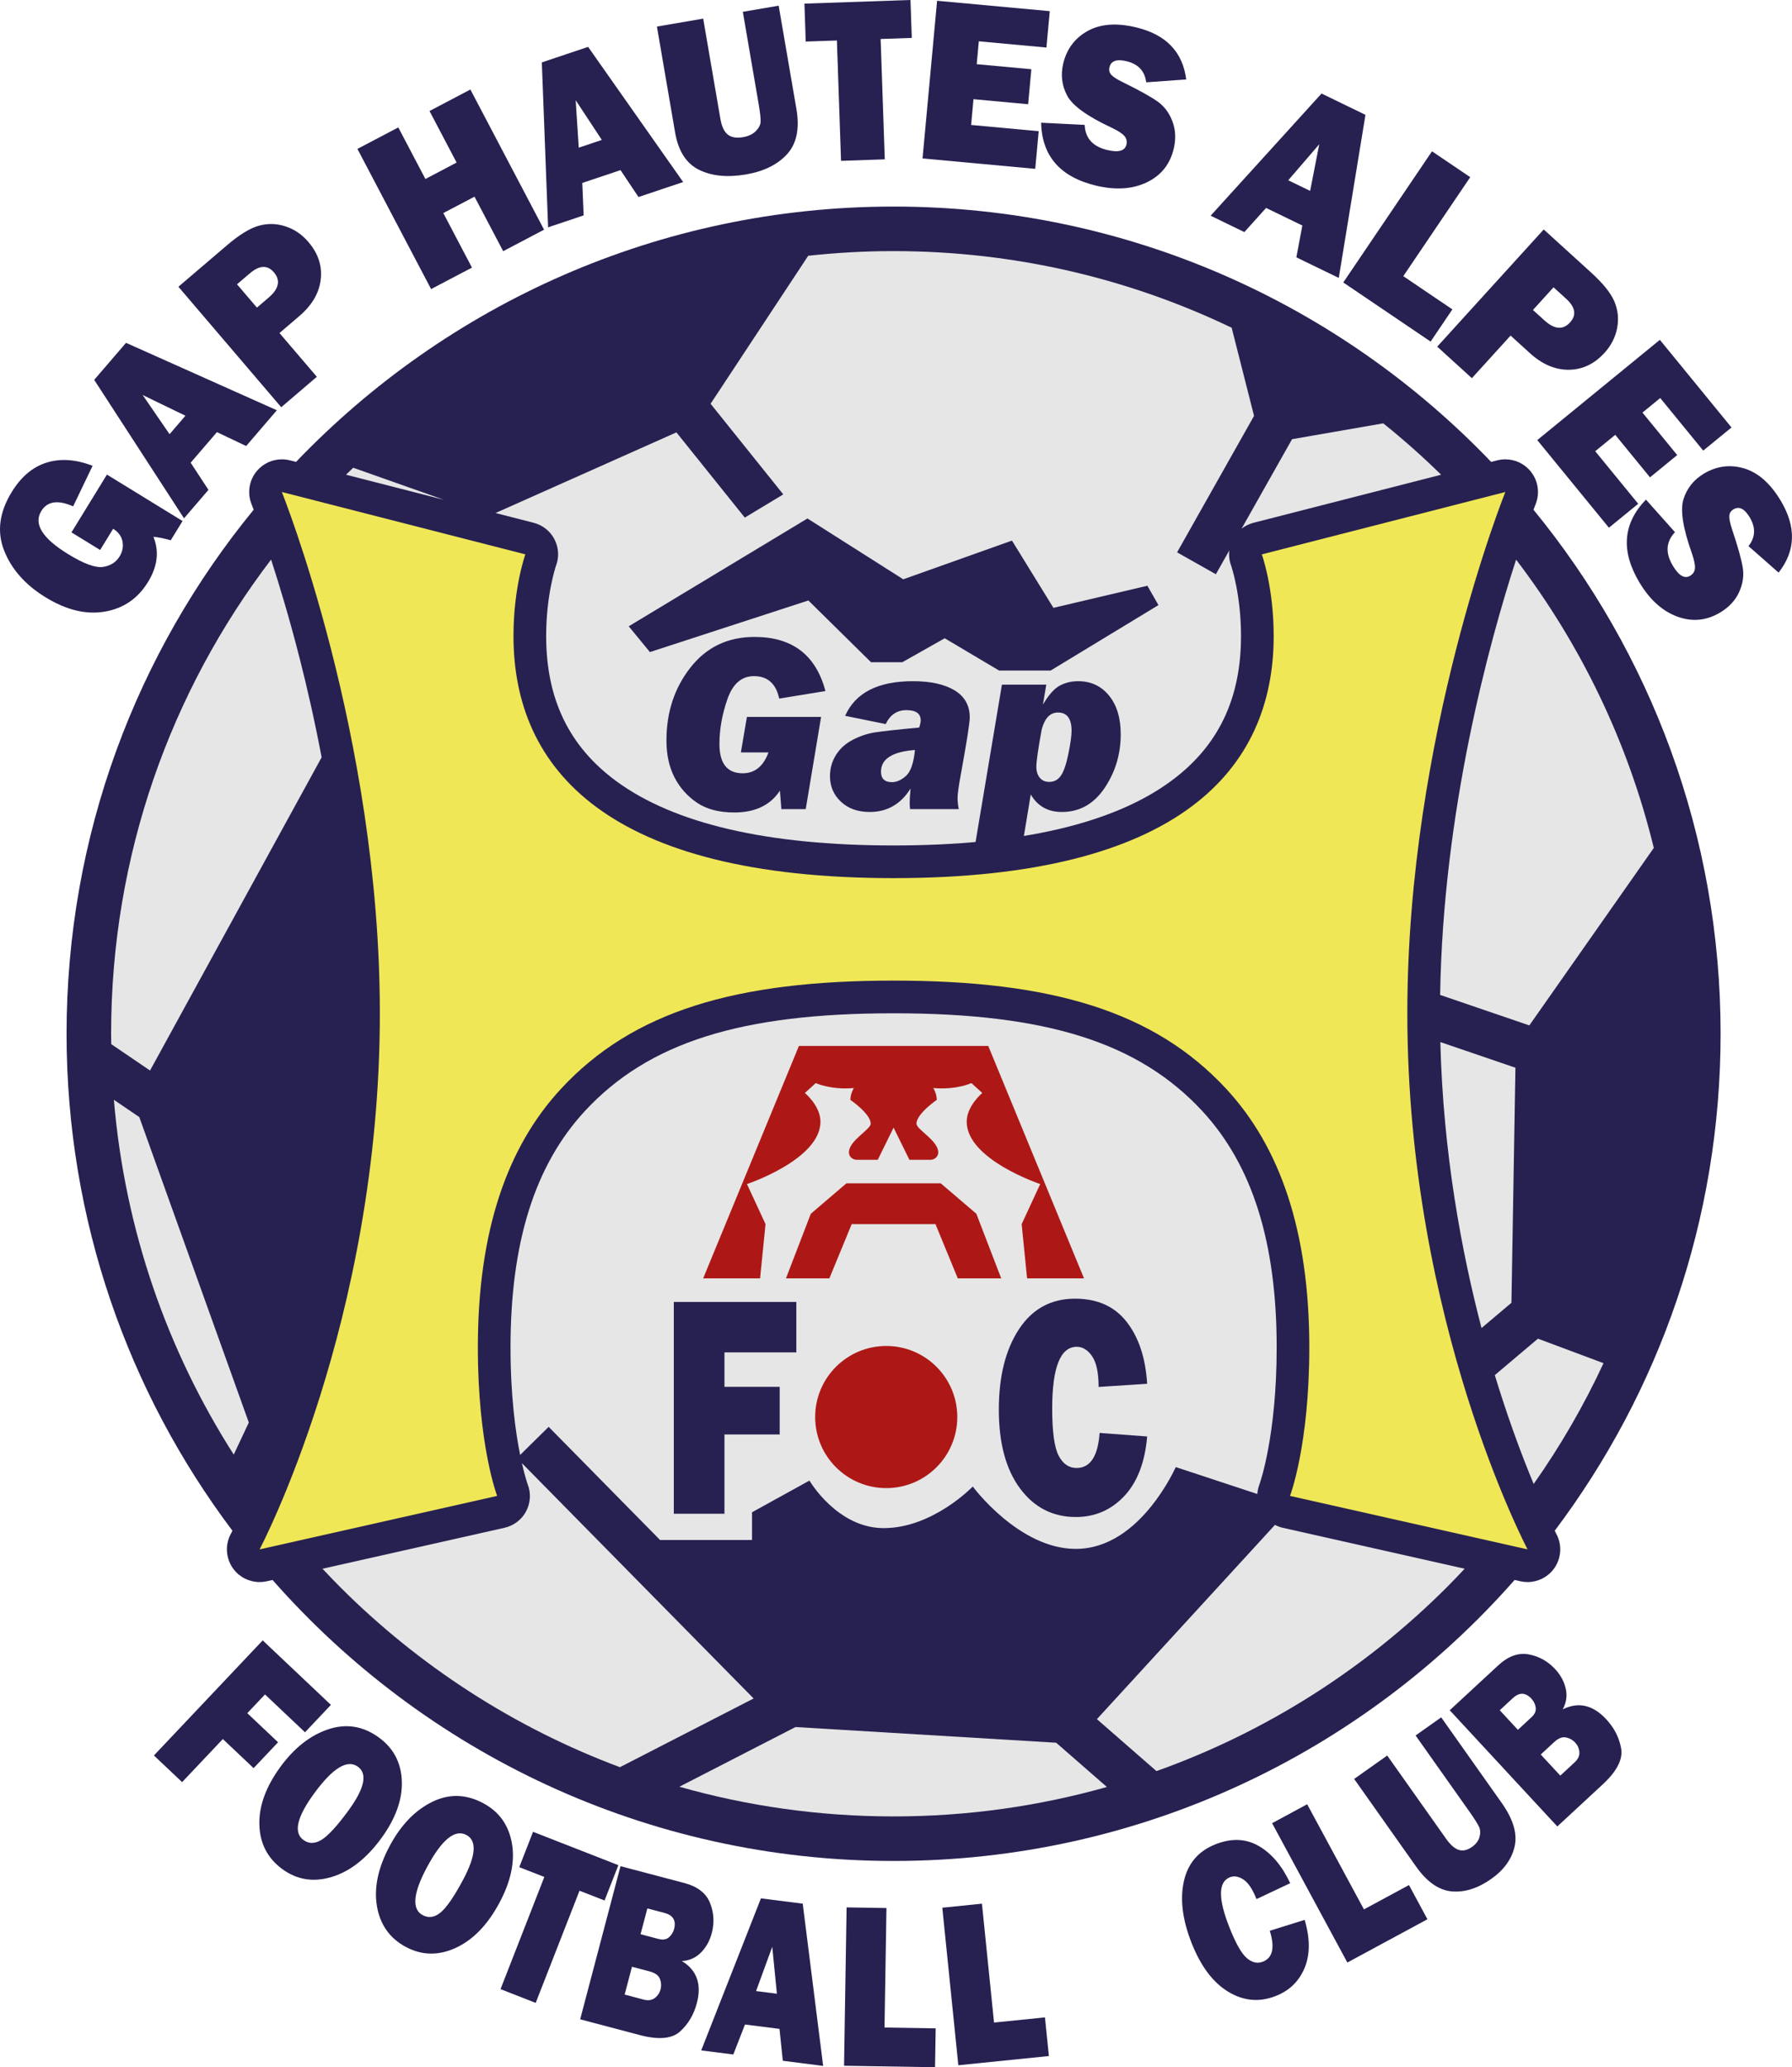
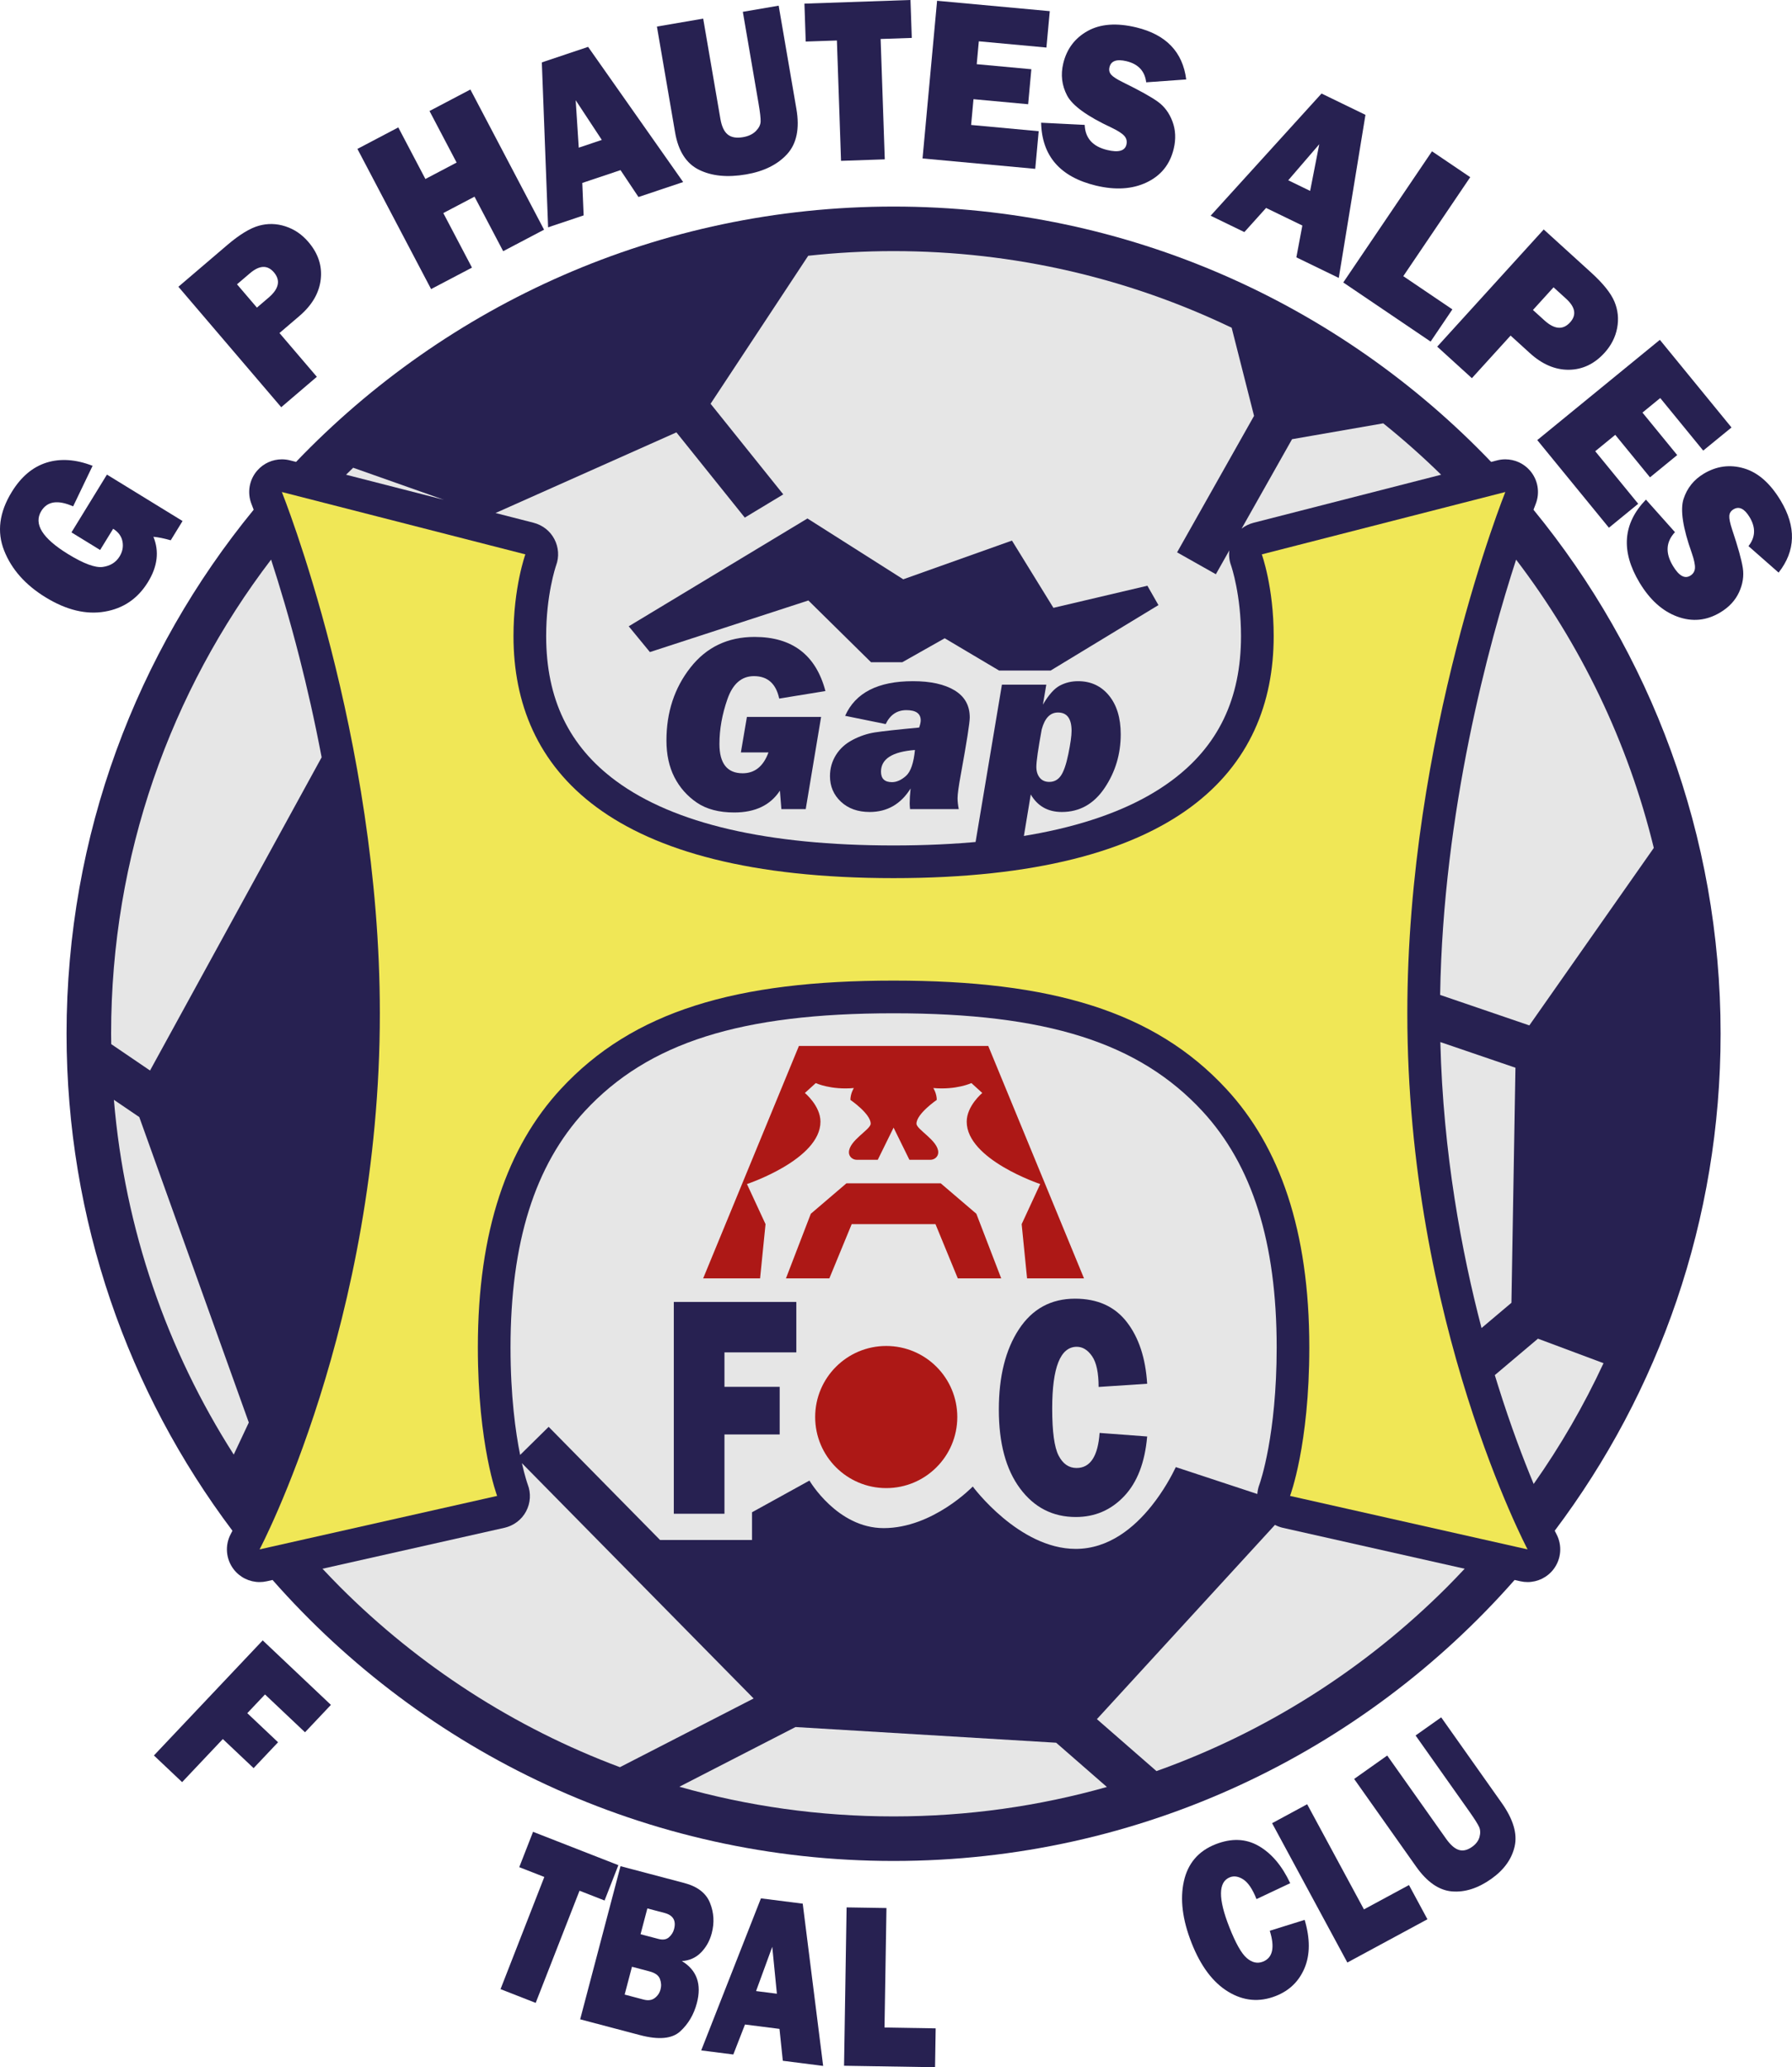
<svg xmlns="http://www.w3.org/2000/svg" width="283.06pt" height="326.46pt" viewBox="0 0 283.06 326.46" version="1.1">
  <defs>
    <clipPath id="clip1">
      <path d="M 110 299 L 131 299 L 131 326.461 L 110 326.461 Z M 110 299 " />
    </clipPath>
    <clipPath id="clip2">
      <path d="M 133 301 L 148 301 L 148 326.461 L 133 326.461 Z M 133 301 " />
    </clipPath>
    <clipPath id="clip3">
-       <path d="M 148 300 L 166 300 L 166 326.461 L 148 326.461 Z M 148 300 " />
-     </clipPath>
+       </clipPath>
    <clipPath id="clip4">
      <path d="M 256 73 L 283.059 73 L 283.059 98 L 256 98 Z M 256 73 " />
    </clipPath>
  </defs>
  <g id="surface1">
    <path style=" stroke:none;fill-rule:nonzero;fill:rgb(15.3%,12.9%,31.799%);fill-opacity:1;" d="M 40.059 279.227 L 35.199 274.633 L 28.766 281.438 L 24.312 277.227 L 41.496 259.051 L 52.27 269.238 L 48.18 273.566 L 41.859 267.59 L 39.062 270.547 L 43.922 275.141 " />
-     <path style=" stroke:none;fill-rule:nonzero;fill:rgb(15.3%,12.9%,31.799%);fill-opacity:1;" d="M 47.922 290.57 C 48.777 291.195 49.727 291.191 50.773 290.559 C 51.816 289.922 53.227 288.395 55.004 285.969 C 57.574 282.461 58.09 280.145 56.547 279.012 C 54.883 277.793 52.582 279.18 49.652 283.18 C 46.898 286.934 46.32 289.398 47.922 290.57 M 44.586 295.168 C 42.262 293.461 41.055 291.129 40.969 288.172 C 40.883 285.215 41.996 282.164 44.305 279.008 C 46.516 275.996 49.043 274.02 51.887 273.082 C 54.727 272.145 57.395 272.59 59.879 274.414 C 62.184 276.102 63.379 278.402 63.473 281.32 C 63.562 284.234 62.473 287.238 60.207 290.332 C 57.859 293.531 55.246 295.562 52.367 296.422 C 49.492 297.281 46.898 296.859 44.586 295.168 " />
-     <path style=" stroke:none;fill-rule:nonzero;fill:rgb(15.3%,12.9%,31.799%);fill-opacity:1;" d="M 66.766 302.441 C 67.703 302.945 68.641 302.809 69.586 302.031 C 70.531 301.254 71.711 299.543 73.129 296.895 C 75.18 293.059 75.363 290.691 73.68 289.789 C 71.859 288.812 69.781 290.512 67.438 294.887 C 65.242 298.988 65.016 301.508 66.766 302.441 M 64.109 307.465 C 61.566 306.105 60.047 303.965 59.543 301.051 C 59.043 298.137 59.715 294.957 61.559 291.508 C 63.324 288.211 65.547 285.902 68.23 284.574 C 70.91 283.246 73.613 283.309 76.332 284.766 C 78.848 286.113 80.355 288.223 80.859 291.098 C 81.359 293.969 80.707 297.098 78.895 300.48 C 77.023 303.98 74.719 306.355 71.992 307.609 C 69.262 308.867 66.637 308.816 64.109 307.465 " />
    <path style=" stroke:none;fill-rule:nonzero;fill:rgb(15.3%,12.9%,31.799%);fill-opacity:1;" d="M 91.539 298.586 L 84.617 316.301 L 79.062 314.129 L 85.98 296.414 L 82.02 294.867 L 84.199 289.285 L 97.676 294.551 L 95.496 300.133 " />
    <path style=" stroke:none;fill-rule:nonzero;fill:rgb(15.3%,12.9%,31.799%);fill-opacity:1;" d="M 101.18 305.457 L 103.996 306.199 C 104.703 306.387 105.262 306.301 105.668 305.938 C 106.074 305.578 106.344 305.148 106.473 304.652 C 106.828 303.309 106.328 302.457 104.973 302.098 L 102.254 301.383 Z M 98.668 314.988 L 101.633 315.77 C 102.367 315.965 102.965 315.887 103.426 315.531 C 103.887 315.18 104.191 314.727 104.336 314.172 C 104.484 313.617 104.449 313.062 104.238 312.508 C 104.027 311.953 103.477 311.559 102.586 311.324 L 99.824 310.594 Z M 91.641 318.895 L 98.016 294.711 L 108.082 297.367 C 110.176 297.918 111.531 298.965 112.148 300.504 C 112.77 302.043 112.863 303.641 112.426 305.297 C 112.109 306.5 111.543 307.516 110.727 308.344 C 109.914 309.172 108.906 309.621 107.707 309.695 C 110.074 311.129 110.863 313.348 110.07 316.348 C 109.598 318.141 108.723 319.625 107.445 320.797 C 106.168 321.973 104.047 322.168 101.082 321.387 " />
    <g clip-path="url(#clip1)" clip-rule="nonzero">
      <path style=" stroke:none;fill-rule:nonzero;fill:rgb(15.3%,12.9%,31.799%);fill-opacity:1;" d="M 119.426 314.434 L 122.715 314.852 L 121.984 307.445 Z M 123.652 325.441 L 123.125 320.406 L 117.676 319.715 L 115.832 324.449 L 110.762 323.805 L 120.195 299.793 L 126.797 300.629 L 130.023 326.254 " />
    </g>
    <g clip-path="url(#clip2)" clip-rule="nonzero">
      <path style=" stroke:none;fill-rule:nonzero;fill:rgb(15.3%,12.9%,31.799%);fill-opacity:1;" d="M 147.797 320.324 L 147.699 326.461 L 133.324 326.227 L 133.727 301.219 L 140.023 301.32 L 139.715 320.191 " />
    </g>
    <g clip-path="url(#clip3)" clip-rule="nonzero">
      <path style=" stroke:none;fill-rule:nonzero;fill:rgb(15.3%,12.9%,31.799%);fill-opacity:1;" d="M 165.059 318.59 L 165.68 324.695 L 151.375 326.148 L 148.844 301.27 L 155.105 300.633 L 157.016 319.406 " />
    </g>
    <path style=" stroke:none;fill-rule:nonzero;fill:rgb(15.3%,12.9%,31.799%);fill-opacity:1;" d="M 200.57 304.91 L 206.082 303.191 C 206.953 306.145 206.949 308.672 206.074 310.777 C 205.195 312.883 203.684 314.359 201.527 315.207 C 198.938 316.227 196.434 316.008 194.016 314.543 C 191.598 313.082 189.664 310.508 188.215 306.824 C 186.777 303.176 186.371 299.938 187 297.102 C 187.629 294.27 189.293 292.32 191.996 291.254 C 194.52 290.262 196.797 290.348 198.824 291.52 C 200.852 292.688 202.508 294.648 203.797 297.398 L 198.473 299.91 C 197.859 298.352 197.172 297.324 196.41 296.82 C 195.648 296.32 194.934 296.203 194.273 296.461 C 192.426 297.188 192.395 299.816 194.18 304.336 C 195.176 306.871 196.094 308.5 196.934 309.219 C 197.77 309.941 198.625 310.129 199.488 309.789 C 201.039 309.18 201.398 307.551 200.57 304.91 " />
    <path style=" stroke:none;fill-rule:nonzero;fill:rgb(15.3%,12.9%,31.799%);fill-opacity:1;" d="M 222.559 297.691 L 225.473 303.094 L 212.824 309.926 L 200.938 287.922 L 206.477 284.93 L 215.445 301.535 " />
    <path style=" stroke:none;fill-rule:nonzero;fill:rgb(15.3%,12.9%,31.799%);fill-opacity:1;" d="M 227.648 271.207 L 237.211 284.73 C 239.023 287.297 239.703 289.578 239.25 291.582 C 238.797 293.586 237.566 295.297 235.562 296.715 C 233.453 298.207 231.379 298.867 229.336 298.695 C 227.297 298.52 225.414 297.219 223.691 294.785 L 213.898 280.934 L 219.121 277.238 L 228.402 290.355 C 229.094 291.336 229.766 291.93 230.422 292.137 C 231.078 292.348 231.777 292.191 232.52 291.664 C 233.137 291.227 233.531 290.707 233.699 290.102 C 233.863 289.496 233.84 288.965 233.629 288.5 C 233.418 288.035 232.891 287.211 232.055 286.023 L 223.602 274.07 " />
-     <path style=" stroke:none;fill-rule:nonzero;fill:rgb(15.3%,12.9%,31.799%);fill-opacity:1;" d="M 246.461 280.41 L 248.711 278.328 C 249.27 277.812 249.52 277.266 249.473 276.688 C 249.422 276.109 249.199 275.609 248.812 275.188 C 248.422 274.766 247.934 274.496 247.352 274.379 C 246.77 274.258 246.145 274.512 245.465 275.137 L 243.371 277.078 Z M 239.762 273.18 L 241.898 271.199 C 242.438 270.703 242.66 270.184 242.574 269.648 C 242.488 269.113 242.27 268.656 241.922 268.281 C 240.977 267.258 239.988 267.223 238.961 268.176 L 236.898 270.086 Z M 245.988 288.438 L 228.996 270.086 L 236.637 263.016 C 238.223 261.543 239.832 260.961 241.465 261.262 C 243.098 261.566 244.492 262.344 245.656 263.598 C 246.504 264.516 247.059 265.535 247.32 266.668 C 247.578 267.797 247.422 268.891 246.844 269.945 C 249.32 268.715 251.613 269.238 253.723 271.516 C 254.984 272.875 255.766 274.41 256.07 276.117 C 256.375 277.824 255.402 279.723 253.152 281.805 " />
    <path style=" stroke:none;fill-rule:nonzero;fill:rgb(15.3%,12.9%,31.799%);fill-opacity:1;" d="M 16.891 74.949 L 28.836 82.281 L 26.969 85.324 C 25.934 85.027 25.02 84.844 24.234 84.77 C 25.172 87.074 24.887 89.457 23.371 91.922 C 21.77 94.531 19.492 96.09 16.539 96.59 C 13.59 97.094 10.473 96.34 7.191 94.324 C 4.008 92.371 1.828 89.914 0.656 86.953 C -0.516 83.996 -0.117 80.906 1.855 77.695 C 3.336 75.281 5.176 73.734 7.371 73.051 C 9.566 72.371 11.984 72.539 14.625 73.562 L 11.551 79.969 C 9.152 78.902 7.477 79.148 6.523 80.699 C 5.273 82.738 6.688 85.012 10.77 87.516 C 13.238 89.027 15.066 89.699 16.25 89.531 C 17.438 89.359 18.316 88.809 18.887 87.879 C 19.348 87.129 19.504 86.34 19.348 85.52 C 19.195 84.695 18.703 84.023 17.875 83.504 L 15.816 86.855 L 11.289 84.074 " />
-     <path style=" stroke:none;fill-rule:nonzero;fill:rgb(15.3%,12.9%,31.799%);fill-opacity:1;" d="M 26.785 68.57 L 29.289 65.652 L 22.535 62.383 Z M 38.883 70.438 L 34.266 68.242 L 30.117 73.07 L 32.926 77.363 L 29.066 81.855 L 14.879 59.988 L 19.906 54.141 L 43.73 64.789 " />
    <path style=" stroke:none;fill-rule:nonzero;fill:rgb(15.3%,12.9%,31.799%);fill-opacity:1;" d="M 40.582 48.578 L 42.434 46.996 C 44.066 45.602 44.344 44.273 43.266 43.008 C 42.25 41.82 40.988 41.871 39.477 43.156 L 37.438 44.898 Z M 44.145 52.594 L 50.047 59.504 L 44.422 64.309 L 28.18 45.285 L 35.898 38.695 C 37.824 37.055 39.484 36.039 40.883 35.648 C 42.281 35.258 43.68 35.289 45.086 35.746 C 46.488 36.203 47.699 37.023 48.715 38.215 C 50.262 40.023 50.91 42 50.66 44.141 C 50.41 46.277 49.285 48.203 47.281 49.914 " />
    <path style=" stroke:none;fill-rule:nonzero;fill:rgb(15.3%,12.9%,31.799%);fill-opacity:1;" d="M 74.301 14.137 L 85.938 36.273 L 79.48 39.668 L 74.953 31.059 L 70.023 33.648 L 74.551 42.262 L 68.094 45.652 L 56.457 23.516 L 62.914 20.121 L 67.195 28.266 L 72.125 25.672 L 67.844 17.531 " />
    <path style=" stroke:none;fill-rule:nonzero;fill:rgb(15.3%,12.9%,31.799%);fill-opacity:1;" d="M 91.418 23.32 L 95.062 22.098 L 90.934 15.828 Z M 100.852 31.113 L 98.016 26.867 L 91.977 28.891 L 92.191 34.016 L 86.578 35.898 L 85.586 9.855 L 92.895 7.402 L 107.91 28.75 " />
    <path style=" stroke:none;fill-rule:nonzero;fill:rgb(15.3%,12.9%,31.799%);fill-opacity:1;" d="M 122.996 0.895 L 125.801 17.223 C 126.328 20.312 125.84 22.688 124.328 24.344 C 122.816 25.996 120.66 27.062 117.859 27.543 C 114.906 28.051 112.426 27.809 110.41 26.812 C 108.398 25.82 107.141 23.855 106.637 20.918 L 103.766 4.195 L 111.074 2.941 L 113.793 18.777 C 113.996 19.957 114.379 20.777 114.945 21.238 C 115.512 21.699 116.312 21.84 117.352 21.664 C 118.219 21.516 118.895 21.195 119.383 20.711 C 119.867 20.223 120.121 19.727 120.145 19.211 C 120.168 18.699 120.059 17.727 119.812 16.297 L 117.336 1.867 " />
    <path style=" stroke:none;fill-rule:nonzero;fill:rgb(15.3%,12.9%,31.799%);fill-opacity:1;" d="M 139.102 6.156 L 139.758 25.164 L 132.848 25.402 L 132.195 6.395 L 127.27 6.562 L 127.066 0.574 L 143.816 -0.004 L 144.023 5.988 " />
    <path style=" stroke:none;fill-rule:nonzero;fill:rgb(15.3%,12.9%,31.799%);fill-opacity:1;" d="M 164.07 20.719 L 163.523 26.664 L 145.723 25.023 L 148.02 0.121 L 165.82 1.762 L 165.289 7.508 L 154.613 6.523 L 154.281 10.137 L 162.91 10.934 L 162.402 16.461 L 153.77 15.664 L 153.395 19.734 " />
    <path style=" stroke:none;fill-rule:nonzero;fill:rgb(15.3%,12.9%,31.799%);fill-opacity:1;" d="M 164.453 19.379 L 171.336 19.723 C 171.414 21.812 172.602 23.137 174.891 23.688 C 176.672 24.117 177.684 23.836 177.926 22.84 C 178.051 22.316 177.941 21.859 177.602 21.469 C 177.262 21.078 176.586 20.645 175.578 20.16 C 171.727 18.367 169.387 16.672 168.551 15.074 C 167.719 13.48 167.52 11.793 167.949 10.012 C 168.504 7.719 169.789 6.012 171.805 4.891 C 173.824 3.766 176.387 3.582 179.488 4.328 C 184.191 5.465 186.82 8.203 187.371 12.547 L 181.051 13 C 180.836 11.227 179.797 10.113 177.934 9.664 C 176.387 9.293 175.492 9.609 175.25 10.617 C 175.141 11.07 175.23 11.465 175.52 11.797 C 175.809 12.129 176.43 12.531 177.383 12.996 C 179.996 14.281 181.828 15.297 182.875 16.051 C 183.926 16.805 184.699 17.848 185.199 19.184 C 185.699 20.52 185.766 21.965 185.391 23.52 C 184.797 25.98 183.367 27.746 181.102 28.816 C 178.84 29.883 176.168 30.047 173.09 29.305 C 167.461 27.945 164.578 24.637 164.453 19.379 " />
    <path style=" stroke:none;fill-rule:nonzero;fill:rgb(15.3%,12.9%,31.799%);fill-opacity:1;" d="M 203.488 28.469 L 206.945 30.148 L 208.387 22.781 Z M 204.77 40.641 L 205.715 35.617 L 199.988 32.84 L 196.555 36.652 L 191.227 34.066 L 208.746 14.77 L 215.684 18.137 L 211.469 43.891 " />
    <path style=" stroke:none;fill-rule:nonzero;fill:rgb(15.3%,12.9%,31.799%);fill-opacity:1;" d="M 229.414 48.859 L 225.977 53.945 L 212.18 44.609 L 226.195 23.895 L 232.234 27.98 L 221.66 43.613 " />
    <path style=" stroke:none;fill-rule:nonzero;fill:rgb(15.3%,12.9%,31.799%);fill-opacity:1;" d="M 242.141 48.953 L 243.945 50.59 C 245.535 52.035 246.887 52.141 248.004 50.914 C 249.055 49.758 248.848 48.512 247.379 47.176 L 245.395 45.371 Z M 238.609 52.996 L 232.496 59.723 L 227.02 54.742 L 243.844 36.238 L 251.352 43.062 C 253.227 44.766 254.441 46.281 255.008 47.621 C 255.57 48.961 255.715 50.352 255.441 51.805 C 255.164 53.254 254.5 54.555 253.449 55.715 C 251.848 57.477 249.969 58.367 247.816 58.395 C 245.664 58.414 243.609 57.543 241.66 55.77 " />
    <path style=" stroke:none;fill-rule:nonzero;fill:rgb(15.3%,12.9%,31.799%);fill-opacity:1;" d="M 258.766 79.559 L 254.141 83.34 L 242.824 69.5 L 262.188 53.668 L 273.504 67.508 L 269.035 71.16 L 262.246 62.859 L 259.438 65.156 L 264.926 71.867 L 260.629 75.383 L 255.141 68.672 L 251.977 71.258 " />
    <g clip-path="url(#clip4)" clip-rule="nonzero">
      <path style=" stroke:none;fill-rule:nonzero;fill:rgb(15.3%,12.9%,31.799%);fill-opacity:1;" d="M 259.988 78.898 L 264.574 84.039 C 263.141 85.566 263.031 87.336 264.246 89.355 C 265.188 90.93 266.102 91.449 266.98 90.922 C 267.441 90.645 267.691 90.246 267.73 89.73 C 267.766 89.211 267.605 88.426 267.242 87.371 C 265.816 83.367 265.379 80.512 265.93 78.797 C 266.484 77.086 267.547 75.754 269.117 74.812 C 271.137 73.598 273.258 73.312 275.473 73.965 C 277.688 74.617 279.617 76.309 281.262 79.043 C 283.758 83.191 283.648 86.984 280.945 90.426 L 276.184 86.242 C 277.297 84.844 277.355 83.32 276.371 81.68 C 275.551 80.316 274.695 79.906 273.809 80.441 C 273.41 80.68 273.191 81.02 273.16 81.461 C 273.125 81.898 273.273 82.621 273.605 83.629 C 274.531 86.391 275.09 88.41 275.289 89.684 C 275.488 90.961 275.289 92.246 274.691 93.539 C 274.094 94.832 273.105 95.891 271.734 96.715 C 269.566 98.02 267.305 98.242 264.953 97.379 C 262.605 96.52 260.613 94.73 258.98 92.016 C 255.996 87.051 256.332 82.68 259.988 78.898 " />
    </g>
    <path style=" stroke:none;fill-rule:nonzero;fill:rgb(15.3%,12.9%,31.799%);fill-opacity:1;" d="M 245.582 241.734 C 262.027 219.887 271.781 192.711 271.781 163.254 C 271.781 131.848 260.695 103.031 242.227 80.5 C 242.43 79.957 242.551 79.656 242.562 79.625 C 243.289 77.82 242.938 75.762 241.656 74.297 C 240.664 73.164 239.242 72.539 237.777 72.539 C 237.352 72.539 236.922 72.59 236.496 72.699 L 235.535 72.945 C 211.754 48.098 178.262 32.621 141.148 32.621 C 104.035 32.621 70.543 48.098 46.762 72.945 L 45.801 72.699 C 45.379 72.59 44.949 72.539 44.523 72.539 C 43.055 72.539 41.637 73.164 40.645 74.297 C 39.359 75.758 39.012 77.82 39.734 79.621 C 39.742 79.641 39.863 79.941 40.07 80.496 C 21.602 103.027 10.516 131.844 10.516 163.254 C 10.516 192.711 20.27 219.887 36.715 241.738 C 36.551 242.062 36.457 242.246 36.441 242.27 C 35.5 244.051 35.68 246.215 36.902 247.816 C 37.895 249.113 39.418 249.844 41.004 249.844 C 41.379 249.844 41.758 249.805 42.137 249.719 L 43.051 249.512 C 66.992 276.715 102.062 293.887 141.148 293.887 C 180.234 293.887 215.305 276.715 239.242 249.512 L 240.16 249.719 C 240.539 249.805 240.918 249.844 241.293 249.844 C 242.879 249.844 244.398 249.113 245.391 247.82 C 246.613 246.223 246.797 244.055 245.855 242.273 C 245.852 242.262 245.754 242.074 245.582 241.734 " />
    <path style=" stroke:none;fill-rule:nonzero;fill:rgb(90.234%,90.234%,90.234%);fill-opacity:1;" d="M 238.742 205.738 L 234.02 209.727 C 230.887 197.77 227.957 182.152 227.512 164.566 L 239.375 168.617 " />
    <path style=" stroke:none;fill-rule:nonzero;fill:rgb(90.234%,90.234%,90.234%);fill-opacity:1;" d="M 236.633 218.828 C 236.465 218.285 236.289 217.727 236.117 217.16 L 242.93 211.406 L 253.289 215.277 C 250.172 221.984 246.477 228.363 242.254 234.352 C 240.625 230.434 238.621 225.176 236.633 218.828 " />
    <path style=" stroke:none;fill-rule:nonzero;fill:rgb(90.234%,90.234%,90.234%);fill-opacity:1;" d="M 261.23 133.906 L 241.57 161.934 L 227.48 157.121 C 227.941 128.031 235.203 101.547 239.48 88.379 C 249.637 101.695 257.145 117.129 261.23 133.906 " />
    <path style=" stroke:none;fill-rule:nonzero;fill:rgb(90.234%,90.234%,90.234%);fill-opacity:1;" d="M 198.031 82.551 C 197.328 82.73 196.68 83.051 196.121 83.48 L 204.09 69.359 L 218.496 66.855 C 221.676 69.41 224.727 72.117 227.637 74.969 " />
    <path style=" stroke:none;fill-rule:nonzero;fill:rgb(90.234%,90.234%,90.234%);fill-opacity:1;" d="M 194.551 51.758 L 198.086 65.676 L 185.93 87.227 L 192.055 90.684 L 194.184 86.914 C 194.086 87.711 194.172 88.523 194.457 89.297 C 194.539 89.527 196.027 93.969 196.027 100.445 C 196.027 110.371 192.418 117.859 184.992 123.332 C 175.828 130.09 161.074 133.516 141.148 133.516 C 121.223 133.516 106.469 130.09 97.305 123.332 C 89.879 117.859 86.27 110.371 86.27 100.445 C 86.27 93.969 87.758 89.527 87.84 89.297 C 88.348 87.93 88.242 86.434 87.566 85.137 C 86.891 83.84 85.684 82.914 84.266 82.551 L 78.273 81.016 L 106.844 68.281 L 117.645 81.742 L 123.723 78.074 L 112.242 63.762 L 127.664 40.391 C 132.094 39.91 136.59 39.656 141.148 39.656 C 160.281 39.656 178.391 44.004 194.551 51.758 " />
    <path style=" stroke:none;fill-rule:nonzero;fill:rgb(90.234%,90.234%,90.234%);fill-opacity:1;" d="M 55.789 73.867 L 70.121 78.93 L 54.66 74.969 C 55.035 74.602 55.41 74.23 55.789 73.867 " />
    <path style=" stroke:none;fill-rule:nonzero;fill:rgb(90.234%,90.234%,90.234%);fill-opacity:1;" d="M 22 176.41 L 39.301 224.648 L 36.922 229.711 C 26.418 213.277 19.707 194.195 17.992 173.688 " />
    <path style=" stroke:none;fill-rule:nonzero;fill:rgb(90.234%,90.234%,90.234%);fill-opacity:1;" d="M 42.82 88.371 C 44.133 92.406 45.727 97.68 47.309 103.875 C 48.461 108.379 49.684 113.695 50.805 119.598 L 23.699 169.059 L 17.57 164.891 C 17.562 164.348 17.551 163.801 17.551 163.254 C 17.551 135.09 26.969 109.152 42.82 88.371 " />
    <path style=" stroke:none;fill-rule:nonzero;fill:rgb(90.234%,90.234%,90.234%);fill-opacity:1;" d="M 50.941 247.738 L 79.66 241.277 C 81.129 240.945 82.395 240.012 83.098 238.68 C 83.801 237.352 83.902 235.812 83.352 234.414 C 83.305 234.285 82.914 233.156 82.438 231.066 L 119.039 268.227 L 97.922 279.078 C 81.184 272.828 66.16 263.055 53.75 250.652 C 52.797 249.695 51.863 248.723 50.941 247.738 " />
    <path style=" stroke:none;fill-rule:nonzero;fill:rgb(90.234%,90.234%,90.234%);fill-opacity:1;" d="M 107.312 282.164 L 125.656 272.738 L 166.828 275.215 L 174.84 282.203 C 164.133 285.23 152.832 286.852 141.148 286.852 C 129.414 286.852 118.062 285.219 107.312 282.164 " />
    <path style=" stroke:none;fill-rule:nonzero;fill:rgb(90.234%,90.234%,90.234%);fill-opacity:1;" d="M 228.547 250.652 C 215.719 263.473 200.098 273.48 182.672 279.695 L 173.266 271.492 L 201.387 240.816 C 201.777 241.016 202.195 241.176 202.637 241.277 L 231.355 247.738 C 230.434 248.723 229.496 249.695 228.547 250.652 " />
    <path style=" stroke:none;fill-rule:nonzero;fill:rgb(90.234%,90.234%,90.234%);fill-opacity:1;" d="M 189.93 175.48 C 179.902 164.645 165.316 160.02 141.148 160.02 C 116.98 160.02 102.395 164.645 92.367 175.48 C 84.477 184.016 80.641 196.219 80.641 212.789 C 80.641 220.453 81.43 226.148 82.16 229.766 L 86.664 225.328 L 104.262 243.199 L 118.789 243.199 L 118.789 238.82 L 127.859 233.816 C 127.859 233.816 132.234 241.324 139.586 241.324 C 147.363 241.324 153.656 234.754 153.656 234.754 C 153.656 234.754 160.93 244.605 169.918 244.605 C 175.141 244.605 179.156 241.246 181.887 237.828 C 183.812 235.426 185.102 233 185.73 231.688 L 198.605 235.934 C 198.645 235.418 198.75 234.906 198.941 234.414 C 199.066 234.07 201.66 226.648 201.66 212.789 C 201.66 196.219 197.82 184.016 189.93 175.48 " />
    <path style=" stroke:none;fill-rule:nonzero;fill:rgb(94.099%,90.599%,33.699%);fill-opacity:1;" d="M 237.777 77.699 C 237.777 77.699 222.297 116.16 222.297 160.02 C 222.297 208.801 241.293 244.684 241.293 244.684 L 203.77 236.238 C 203.77 236.238 206.816 228.266 206.816 212.785 C 206.816 194.332 202.148 181.098 193.715 171.98 C 182.324 159.66 166.008 154.859 141.148 154.859 C 116.289 154.859 99.973 159.66 88.582 171.98 C 80.148 181.098 75.48 194.332 75.48 212.785 C 75.48 228.266 78.527 236.238 78.527 236.238 L 41.004 244.684 C 41.004 244.684 60 208.801 60 160.02 C 60 116.16 44.52 77.699 44.52 77.699 L 82.984 87.547 C 82.984 87.547 81.109 92.707 81.109 100.449 C 81.109 121.578 96.117 138.676 141.148 138.676 C 186.18 138.676 201.188 121.578 201.188 100.449 C 201.188 92.707 199.312 87.547 199.312 87.547 L 237.777 77.699 " />
    <path style=" stroke:none;fill-rule:nonzero;fill:rgb(15.3%,12.9%,31.799%);fill-opacity:1;" d="M 123.156 226.531 L 114.434 226.531 L 114.434 239.055 L 106.434 239.055 L 106.434 205.605 L 125.785 205.605 L 125.785 213.57 L 114.434 213.57 L 114.434 219.012 L 123.156 219.012 " />
    <path style=" stroke:none;fill-rule:nonzero;fill:rgb(15.3%,12.9%,31.799%);fill-opacity:1;" d="M 173.691 226.289 L 181.203 226.852 C 180.848 230.953 179.637 234.098 177.566 236.285 C 175.492 238.477 172.949 239.57 169.93 239.57 C 166.297 239.57 163.359 238.066 161.125 235.062 C 158.891 232.055 157.773 227.906 157.773 222.613 C 157.773 217.367 158.832 213.137 160.949 209.918 C 163.066 206.695 166.02 205.09 169.812 205.09 C 173.352 205.09 176.074 206.316 177.977 208.766 C 179.879 211.215 180.953 214.469 181.203 218.52 L 173.535 219.031 C 173.535 216.797 173.191 215.18 172.508 214.184 C 171.82 213.184 171.012 212.688 170.086 212.688 C 167.496 212.688 166.203 215.938 166.203 222.441 C 166.203 226.086 166.539 228.559 167.215 229.867 C 167.887 231.172 168.832 231.828 170.047 231.828 C 172.215 231.828 173.43 229.98 173.691 226.289 " />
    <path style=" stroke:none;fill-rule:nonzero;fill:rgb(67.799%,9.399%,8.6%);fill-opacity:1;" d="M 139.988 212.559 C 133.789 212.559 128.762 217.582 128.762 223.781 C 128.762 229.98 133.789 235.004 139.988 235.004 C 146.188 235.004 151.211 229.98 151.211 223.781 C 151.211 217.582 146.188 212.559 139.988 212.559 " />
    <path style=" stroke:none;fill-rule:nonzero;fill:rgb(15.3%,12.9%,31.799%);fill-opacity:1;" d="M 117.98 113.219 L 129.699 113.219 L 127.27 127.781 L 123.426 127.781 L 123.191 124.863 C 121.688 127.16 119.281 128.309 115.984 128.309 C 113.566 128.309 111.598 127.789 110.07 126.75 C 108.547 125.711 107.363 124.371 106.523 122.73 C 105.688 121.09 105.27 119.156 105.27 116.938 C 105.27 112.473 106.535 108.633 109.066 105.414 C 111.598 102.195 114.969 100.586 119.188 100.586 C 125.145 100.586 128.879 103.434 130.383 109.133 L 123.082 110.32 C 122.574 107.957 121.246 106.777 119.09 106.777 C 117.145 106.777 115.75 107.984 114.906 110.398 C 114.062 112.812 113.641 115.172 113.641 117.484 C 113.641 120.57 114.863 122.117 117.309 122.117 C 119.223 122.117 120.582 121.02 121.387 118.824 L 117.027 118.824 " />
    <path style=" stroke:none;fill-rule:nonzero;fill:rgb(15.3%,12.9%,31.799%);fill-opacity:1;" d="M 144.523 118.438 C 140.949 118.711 139.16 119.852 139.16 121.863 C 139.16 122.969 139.738 123.52 140.895 123.52 C 141.633 123.52 142.371 123.188 143.113 122.527 C 143.852 121.863 144.32 120.5 144.523 118.438 M 151.445 127.781 L 143.75 127.781 C 143.711 127.406 143.691 127.102 143.691 126.867 C 143.691 126.203 143.738 125.422 143.836 124.52 C 142.289 126.992 140.137 128.23 137.371 128.23 C 135.504 128.23 133.988 127.691 132.836 126.613 C 131.68 125.535 131.102 124.188 131.102 122.562 C 131.102 121.359 131.414 120.25 132.035 119.246 C 132.66 118.238 133.539 117.438 134.684 116.84 C 135.824 116.242 136.992 115.852 138.184 115.664 C 139.379 115.477 141.711 115.219 145.188 114.895 C 145.352 114.414 145.434 114.039 145.434 113.766 C 145.434 112.688 144.68 112.148 143.176 112.148 C 141.695 112.148 140.602 112.883 139.902 114.348 L 133.496 113.043 C 135.121 109.398 138.688 107.574 144.207 107.574 C 146.996 107.574 149.188 108.059 150.785 109.023 C 152.383 109.992 153.18 111.418 153.18 113.297 C 153.18 114.141 152.711 117.125 151.777 122.254 C 151.426 124.16 151.254 125.426 151.254 126.051 C 151.254 126.555 151.316 127.133 151.445 127.781 " />
    <path style=" stroke:none;fill-rule:nonzero;fill:rgb(15.3%,12.9%,31.799%);fill-opacity:1;" d="M 164.547 115.188 C 163.984 118.262 163.699 120.234 163.699 121.105 C 163.699 121.805 163.879 122.379 164.234 122.816 C 164.59 123.258 165.094 123.48 165.742 123.48 C 166.508 123.48 167.113 123.156 167.566 122.508 C 168.023 121.855 168.418 120.711 168.754 119.07 C 169.09 117.43 169.262 116.211 169.262 115.422 C 169.262 113.484 168.547 112.52 167.117 112.52 C 165.883 112.52 165.027 113.406 164.547 115.188 M 158.262 108.121 L 165.27 108.121 L 164.738 111.273 C 165.645 109.727 166.539 108.727 167.414 108.266 C 168.293 107.805 169.25 107.574 170.289 107.574 C 172.312 107.574 173.941 108.332 175.176 109.844 C 176.41 111.355 177.027 113.395 177.027 115.965 C 177.027 119.094 176.176 121.918 174.48 124.441 C 172.777 126.969 170.527 128.23 167.723 128.23 C 165.527 128.23 163.895 127.309 162.816 125.465 L 161.398 134.031 L 153.922 134.031 " />
    <path style=" stroke:none;fill-rule:nonzero;fill:rgb(15.3%,12.9%,31.799%);fill-opacity:1;" d="M 181.238 92.5 L 166.395 95.992 L 159.848 85.371 L 142.676 91.484 L 127.543 81.879 L 99.312 98.906 L 102.656 102.977 L 127.688 94.828 L 137.582 104.578 L 142.531 104.578 L 149.223 100.797 L 157.809 105.891 L 165.961 105.891 L 182.984 95.559 " />
    <path style=" stroke:none;fill-rule:nonzero;fill:rgb(67.799%,9.399%,8.6%);fill-opacity:1;" d="M 117.988 186.988 C 117.988 186.988 129.598 183.121 129.598 177.141 C 129.598 174.633 127.137 172.605 127.137 172.605 L 128.855 171.043 C 128.855 171.043 131.219 172.152 134.875 171.824 C 134.875 171.824 134.328 172.664 134.328 173.699 C 134.328 173.699 137.531 175.887 137.531 177.453 C 137.531 178.391 134.094 180.109 134.094 181.988 C 134.094 182.637 134.652 183.16 135.344 183.16 L 138.648 183.16 L 141.148 178.078 L 143.648 183.16 L 146.953 183.16 C 147.645 183.16 148.203 182.637 148.203 181.988 C 148.203 180.109 144.766 178.391 144.766 177.453 C 144.766 175.887 147.969 173.699 147.969 173.699 C 147.969 172.664 147.422 171.824 147.422 171.824 C 151.078 172.152 153.441 171.043 153.441 171.043 L 155.16 172.605 C 155.16 172.605 152.699 174.633 152.699 177.141 C 152.699 183.121 164.309 186.988 164.309 186.988 L 161.379 193.32 L 162.234 201.883 L 171.227 201.883 L 156.102 165.18 L 126.195 165.18 L 111.07 201.883 L 120.062 201.883 L 120.922 193.32 " />
    <path style=" stroke:none;fill-rule:nonzero;fill:rgb(67.799%,9.399%,8.6%);fill-opacity:1;" d="M 148.594 186.871 L 133.703 186.871 L 128.074 191.68 L 124.148 201.883 L 131.004 201.883 L 134.531 193.32 L 147.766 193.32 L 151.289 201.883 L 158.148 201.883 L 154.223 191.68 " />
  </g>
</svg>